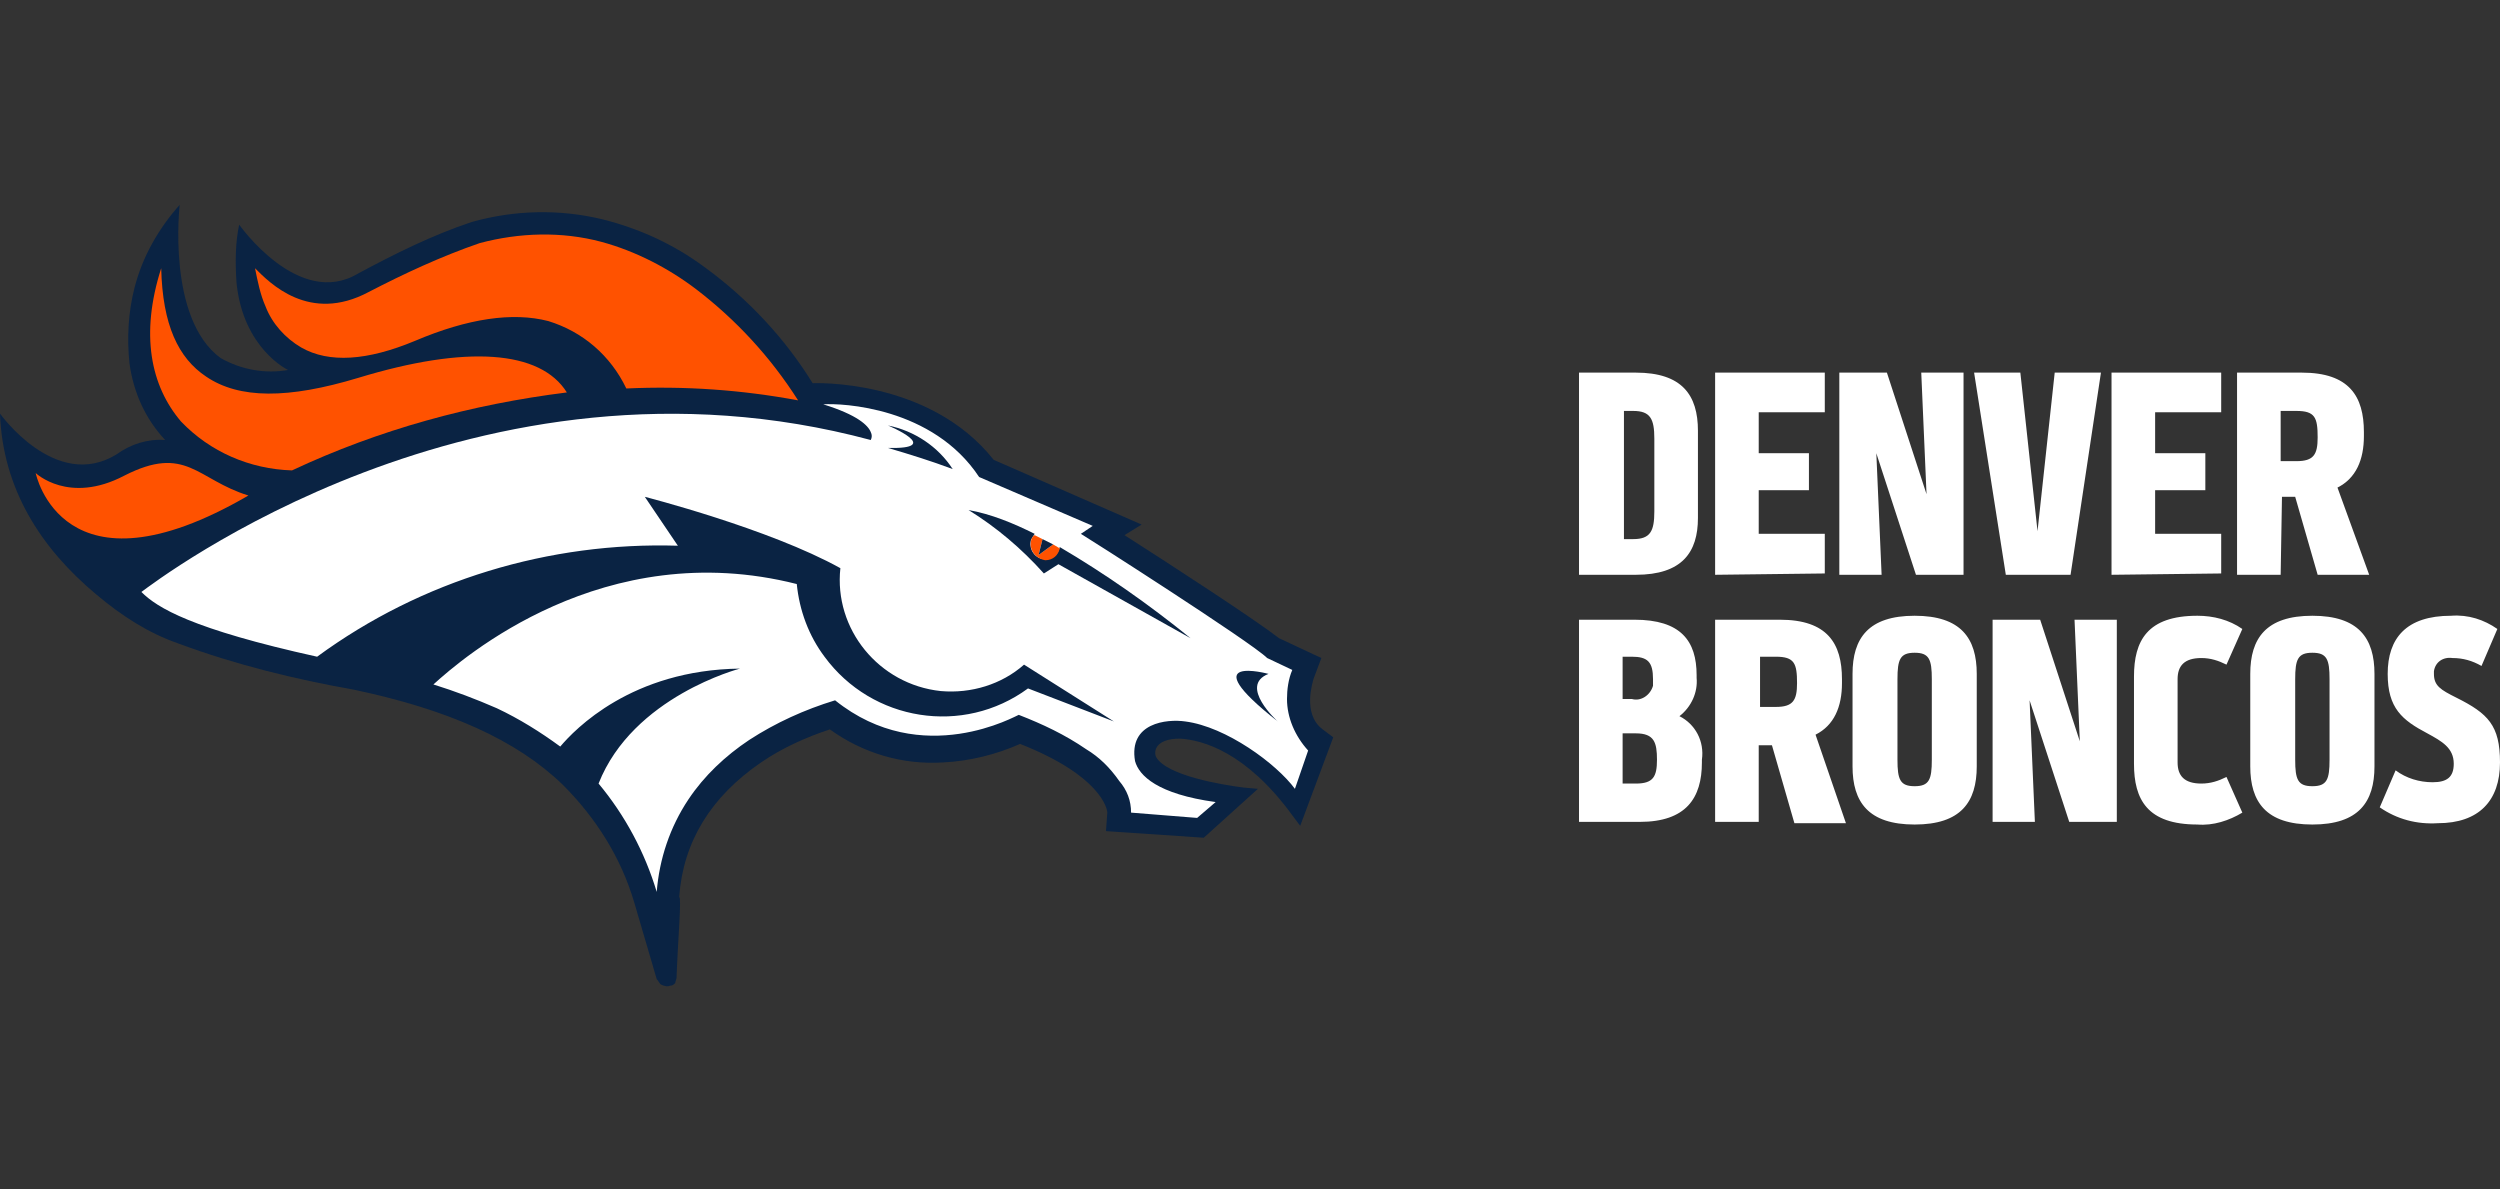
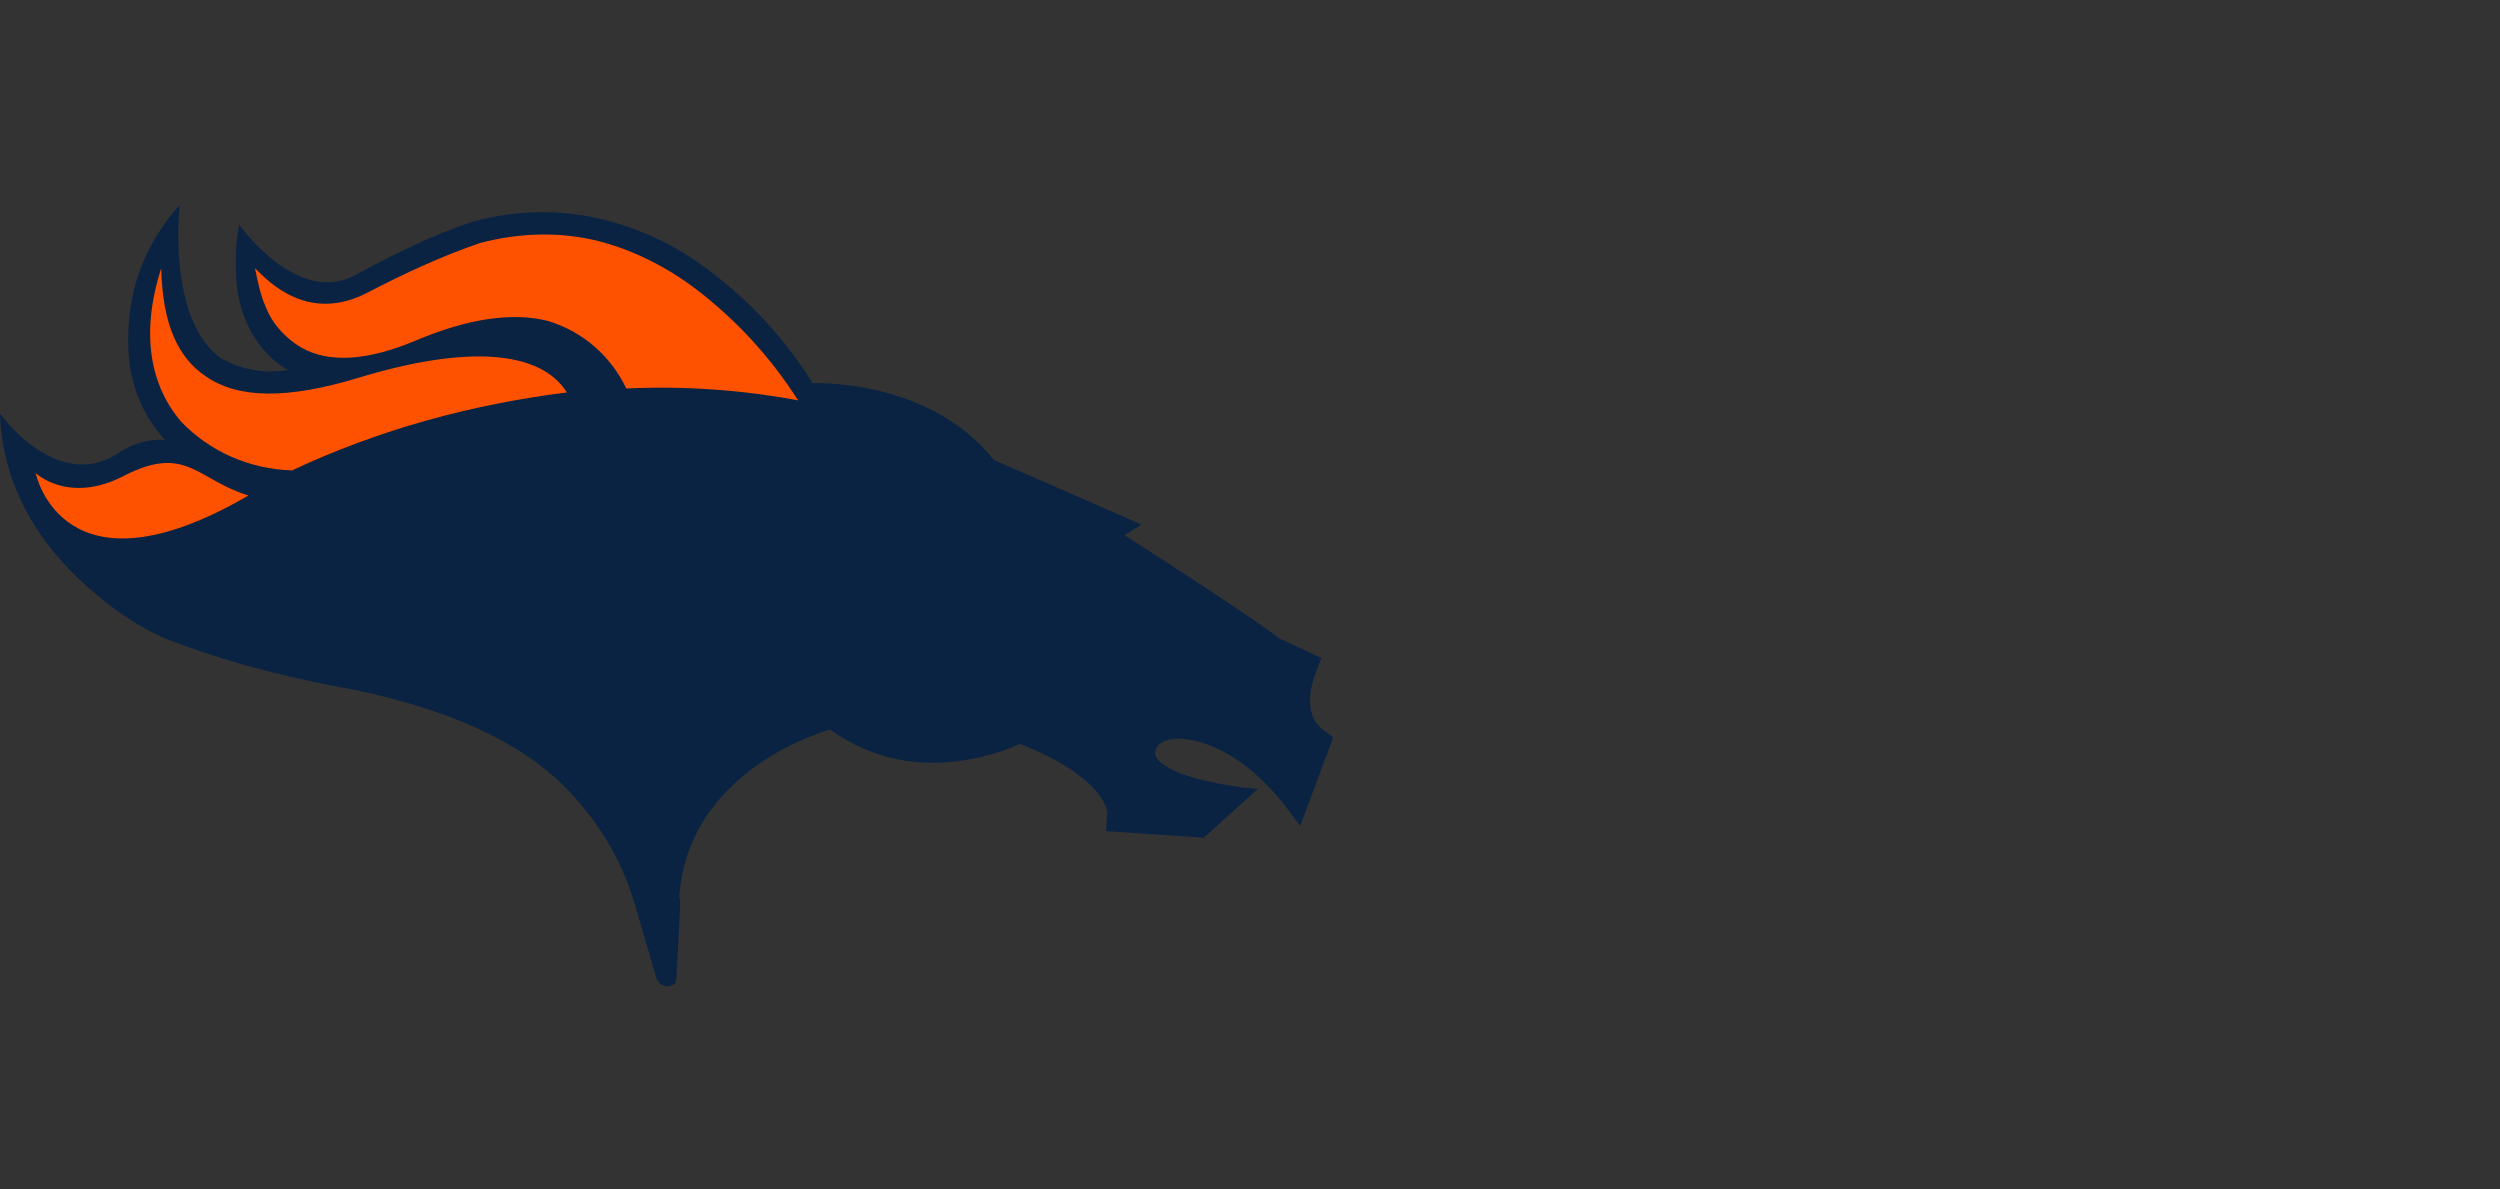
<svg xmlns="http://www.w3.org/2000/svg" id="BRNC" viewBox="0 0 189.2 90">
  <rect x="0" y="0" width="189.2" height="90" fill="#333333" stroke="none" />
  <style>
    .st0{fill:#fff}.st1{fill:#0a2343}.st2{fill:#ff5200}
  </style>
  <title>
    NFLSHOP_3C_TLP_denver_broncos
  </title>
-   <path class="st0" d="M128.5 39.2c0 2.6-1.2 4.3-4.7 4.3h-4.3V28.2h4.3c3.5 0 4.7 1.7 4.7 4.4V39.2zM125.2 33.2c0-1.5-.3-2.1-1.6-2.1h-.7v9.7h.7c1.3 0 1.6-.6 1.6-2.1V33.2L125.2 33.2zM129.8 43.5V28.2h8.3v3h-5v3.1h3.8v2.8h-3.8v3.3h5v3L129.8 43.5 129.8 43.5zM145 43.5l-3-9.2.4 9.2h-3.2V28.2h3.6l3 9.2-.4-9.2h3.2v15.3H145zM155.5 28.2h3.5l-2.3 15.3h-4.9l-2.4-15.3h3.5l1.3 12L155.5 28.2zM159.8 43.5V28.2h8.3v3h-5v3.1h3.8v2.8h-3.8v3.3h5v3L159.8 43.5 159.8 43.5zM172.6 43.5h-3.3V28.2h4.9c3.6 0 4.7 1.8 4.7 4.5V33c0 1.8-.6 3.2-2 3.9l2.4 6.6h-3.9l-1.7-5.9h-1L172.6 43.5 172.6 43.5zM173.8 31.1h-1.2v3.8h1.2c1.3 0 1.6-.5 1.6-1.8C175.4 31.6 175.2 31.1 173.8 31.1zM128.8 57.7c0 2.7-1.2 4.5-4.7 4.5h-4.6V46.9h4.2c3.5 0 4.7 1.6 4.7 4.2v.2c.1 1.1-.4 2.2-1.3 2.9 1.2.6 1.9 1.9 1.7 3.3L128.8 57.7 128.8 57.7zM123.5 49.7h-.7v3.2h.7c.7.2 1.4-.3 1.6-1 0-.2 0-.4 0-.5C125.1 50.1 124.7 49.7 123.5 49.7L123.5 49.7zM123.8 55.5h-1v3.8h1c1.3 0 1.6-.5 1.6-1.8C125.4 56.2 125.2 55.5 123.8 55.5L123.8 55.5zM133.1 62.2h-3.3V46.9h4.9c3.6 0 4.7 1.8 4.7 4.5v.3c0 1.8-.6 3.2-2 3.9l2.3 6.7h-3.9l-1.7-5.9h-1L133.1 62.2 133.1 62.2zM134.4 49.7h-1.2v3.8h1.2c1.3 0 1.6-.5 1.6-1.8C136 50.2 135.8 49.7 134.4 49.7L134.4 49.7zM149.6 58c0 2.7-1.2 4.4-4.7 4.4s-4.7-1.7-4.7-4.4v-7c0-2.7 1.2-4.4 4.7-4.4s4.7 1.7 4.7 4.4V58zM143.6 57.5c0 1.5.2 2 1.3 2s1.3-.5 1.3-2v-6.1c0-1.5-.2-2-1.3-2s-1.3.5-1.3 2C143.6 51.5 143.6 57.5 143.6 57.5zM156.6 62.2l-3-9.2.4 9.2h-3.2V46.9h3.6l3 9.2-.4-9.2h3.2v15.3H156.6zM161.5 51.2c0-2.7 1-4.6 4.8-4.6 1.2 0 2.4.3 3.4 1l-1.2 2.7c-.6-.3-1.2-.5-1.9-.5-1.3 0-1.8.6-1.8 1.6v6.3c0 1 .5 1.6 1.8 1.6.7 0 1.3-.2 1.9-.5l1.2 2.7c-1 .6-2.2 1-3.4.9-3.8 0-4.8-1.9-4.8-4.6L161.5 51.2 161.5 51.2zM179.7 58c0 2.7-1.2 4.4-4.7 4.4s-4.7-1.7-4.7-4.4v-7c0-2.7 1.2-4.4 4.7-4.4s4.7 1.7 4.7 4.4V58zM173.7 57.5c0 1.5.2 2 1.3 2s1.3-.5 1.3-2v-6.1c0-1.5-.2-2-1.3-2s-1.3.5-1.3 2C173.7 51.5 173.7 57.5 173.7 57.5zM180.1 61.1l1.2-2.8c.8.6 1.8.9 2.8.9 1.1 0 1.6-.4 1.6-1.4 0-1.2-.9-1.7-2-2.3-1.9-1-3-1.9-3-4.5 0-2.7 1.4-4.4 4.8-4.4 1.3-.1 2.5.3 3.5 1l-1.2 2.8c-.7-.4-1.4-.6-2.2-.6-.7-.1-1.3.3-1.4 1 0 .1 0 .2 0 .2 0 .9.5 1.2 1.7 1.8 2.4 1.2 3.3 2.1 3.3 4.9 0 2.9-1.6 4.6-4.7 4.6C182.9 62.4 181.4 62 180.1 61.1z" />
  <path class="st1" d="M51.2,74c0,0.1-0.1,0.3-0.1,0.4c-0.1,0.1-0.2,0.2-0.4,0.2c-0.2,0.1-0.5,0-0.7-0.1c-0.1-0.1-0.2-0.3-0.3-0.4l0,0  L48,68.3c-1-3.4-2.9-6.4-5.4-8.9c-3.5-3.4-8.7-5.7-15.8-7.2c-4.5-0.8-9-1.9-13.3-3.5c-2.3-0.8-4.3-2.1-6.2-3.7  C3.1,41.5,0.2,37,0,31.3c0,0,4.2,5.9,8.8,3.1c1.1-0.8,2.4-1.2,3.7-1.1c-1.5-1.6-2.4-3.6-2.7-5.8c-0.2-1.9-0.1-3.9,0.4-5.8  c0.6-2.3,1.8-4.4,3.4-6.2c0,0-1,8.6,3.1,11.6c1.6,0.9,3.4,1.2,5.1,0.9c0,0-3.4-1.6-3.9-6.6c-0.1-1.5-0.1-3,0.2-4.4  c0,0,4.5,6.4,9,3.7c2.8-1.5,5.6-2.9,8.6-3.9c3.2-0.9,6.6-1,9.9-0.2c2.8,0.7,5.4,1.9,7.7,3.6c3.3,2.4,6.1,5.4,8.2,8.8  c0,0,8.8-0.4,13.7,5.8l0,0l11.2,4.9l-1.3,0.8h-0.1h0.1c3.6,2.3,9.9,6.4,11.7,7.8l0,0l3.2,1.5l-0.6,1.6l0,0c0,0.1-0.9,2.6,0.7,3.8  l0.8,0.6l0,0l0,0l-2.5,6.7l-0.6-0.8c-3.5-4.8-6.8-5.7-8.5-5.8c-1.9,0-2,1-1.8,1.4c0.8,1.4,5,2.1,6.6,2.3l1.1,0.1l-4.1,3.7l-7.4-0.5  l0,0l0,0l0.1-1.4l0,0c0-0.3-0.5-2.8-6.6-5.2l0,0c-1.8,0.8-3.8,1.3-5.8,1.4c-3.1,0.2-6.1-0.7-8.6-2.5l0,0c-1.8,0.6-3.6,1.4-5.2,2.5  c-3.8,2.6-5.9,6-6.2,10.2C51.6,67.8,51.3,71.2,51.2,74" />
  <path class="st2" d="M27.1,28.6c-5.3,1.6-9,1.6-11.5-0.1c-2.1-1.4-3.3-3.9-3.4-8.2c-1.6,5-0.8,8.9,1.5,11.6c2.2,2.3,5.2,3.6,8.4,3.7  c6.6-3.1,13.6-5,20.8-5.9C40.9,26.5,35.3,26.1,27.1,28.6z" />
  <path class="st2" d="M52.7,21.9c-2.1-1.6-4.6-2.9-7.2-3.6c-3-0.8-6.2-0.7-9.2,0.1c-2.9,1-5.7,2.3-8.4,3.7c-4.5,2.4-7.5-0.7-8.6-1.8  v0c0.2,1,0.4,2,0.8,2.9c0.5,1.3,1.5,2.4,2.7,3.1c2.1,1.2,5,1,8.6-0.5c4-1.7,7.4-2.2,10.1-1.5c2.6,0.8,4.7,2.6,5.9,5.1  c4.4-0.2,8.7,0.1,13,0.9C58.3,27,55.7,24.2,52.7,21.9z" />
-   <path class="st0" d="M97.4,52.9c0-0.7,0.1-1.5,0.4-2.2l-1.9-0.9l0,0c-1.2-1.2-13.9-9.3-14.1-9.4l0,0l0,0l0.9-0.6l-8.6-3.7l0,0  c-3.5-5.3-10.4-5.6-11.8-5.5c2.6,0.8,3.4,1.6,3.6,2.1c0.1,0.2,0.1,0.4,0,0.6l0,0l0,0C36.1,25.3,11.8,44,10.7,44.8  c1.2,1.2,3.8,2.8,13.3,4.9c7.9-5.8,17.6-8.7,27.3-8.4l-2.5-3.7c0,0,9.4,2.4,14.8,5.4c-0.5,4.6,2.9,8.8,7.6,9.3  c2.3,0.2,4.6-0.5,6.3-2l6.8,4.3l-6.5-2.5c-4.9,3.6-11.8,2.5-15.4-2.4c-1.2-1.6-1.9-3.5-2.1-5.5c-14.6-3.7-25.3,5.6-27.5,7.6  c1.6,0.5,3.2,1.1,4.8,1.8c1.7,0.8,3.3,1.8,4.8,2.9c1.1-1.3,5.4-5.8,13.6-5.9c0,0-8.1,2.1-10.7,8.7c2,2.4,3.5,5.2,4.4,8.2  c0.2-2.5,1-4.9,2.4-7c1.2-1.8,2.8-3.3,4.6-4.5c2-1.3,4.2-2.3,6.5-3l0,0c6.6,5.3,13.8,1.1,13.9,1.1l0,0c1.8,0.7,3.5,1.5,5.1,2.6  c1,0.6,1.8,1.4,2.5,2.4c0.6,0.7,0.9,1.5,0.9,2.4l5,0.4l1.4-1.2c-4.4-0.6-5.8-2-6.1-3.1c-0.5-2.9,2.4-3.2,3.8-3  c3.1,0.4,6.9,3.2,8.3,5.1l1-2.9C98,55.7,97.4,54.3,97.4,52.9z" />
  <path class="st2" d="M2.7,35.8c0,0,2,9.9,16.1,1.7c-3.9-1.2-4.7-3.9-9.4-1.5C5.2,38.2,2.7,35.8,2.7,35.8z" />
-   <path class="st1" d="M80.2,41.4c-0.1,0.6-0.7,1-1.3,0.9c-0.6-0.1-1-0.7-0.9-1.3c0-0.2,0.2-0.4,0.3-0.6c-1.6-0.8-3.3-1.5-5-1.8  c2.1,1.3,4,2.9,5.7,4.8l1.1-0.7l10,5.6C86.9,45.7,83.6,43.4,80.2,41.4z" />
-   <path class="st2" d="M78,41.2c0,0.6,0.5,1.1,1.1,1.2c0.6,0,1-0.4,1.1-0.9l-0.5-0.3L78.6,42l0.3-1.2l-0.6-0.3  C78.1,40.6,78,40.9,78,41.2z" />
-   <path class="st1" d="M78.6 42l1.1-.8-.8-.4L78.6 42zM96 51c-2.3.9.7 3.6.7 3.6C90.1 49.4 96 51 96 51zM67.2 33.9c4.3.1 0-1.7 0-1.7 2 .4 3.8 1.6 4.9 3.3C70.5 34.9 68.9 34.4 67.2 33.9z" />
</svg>